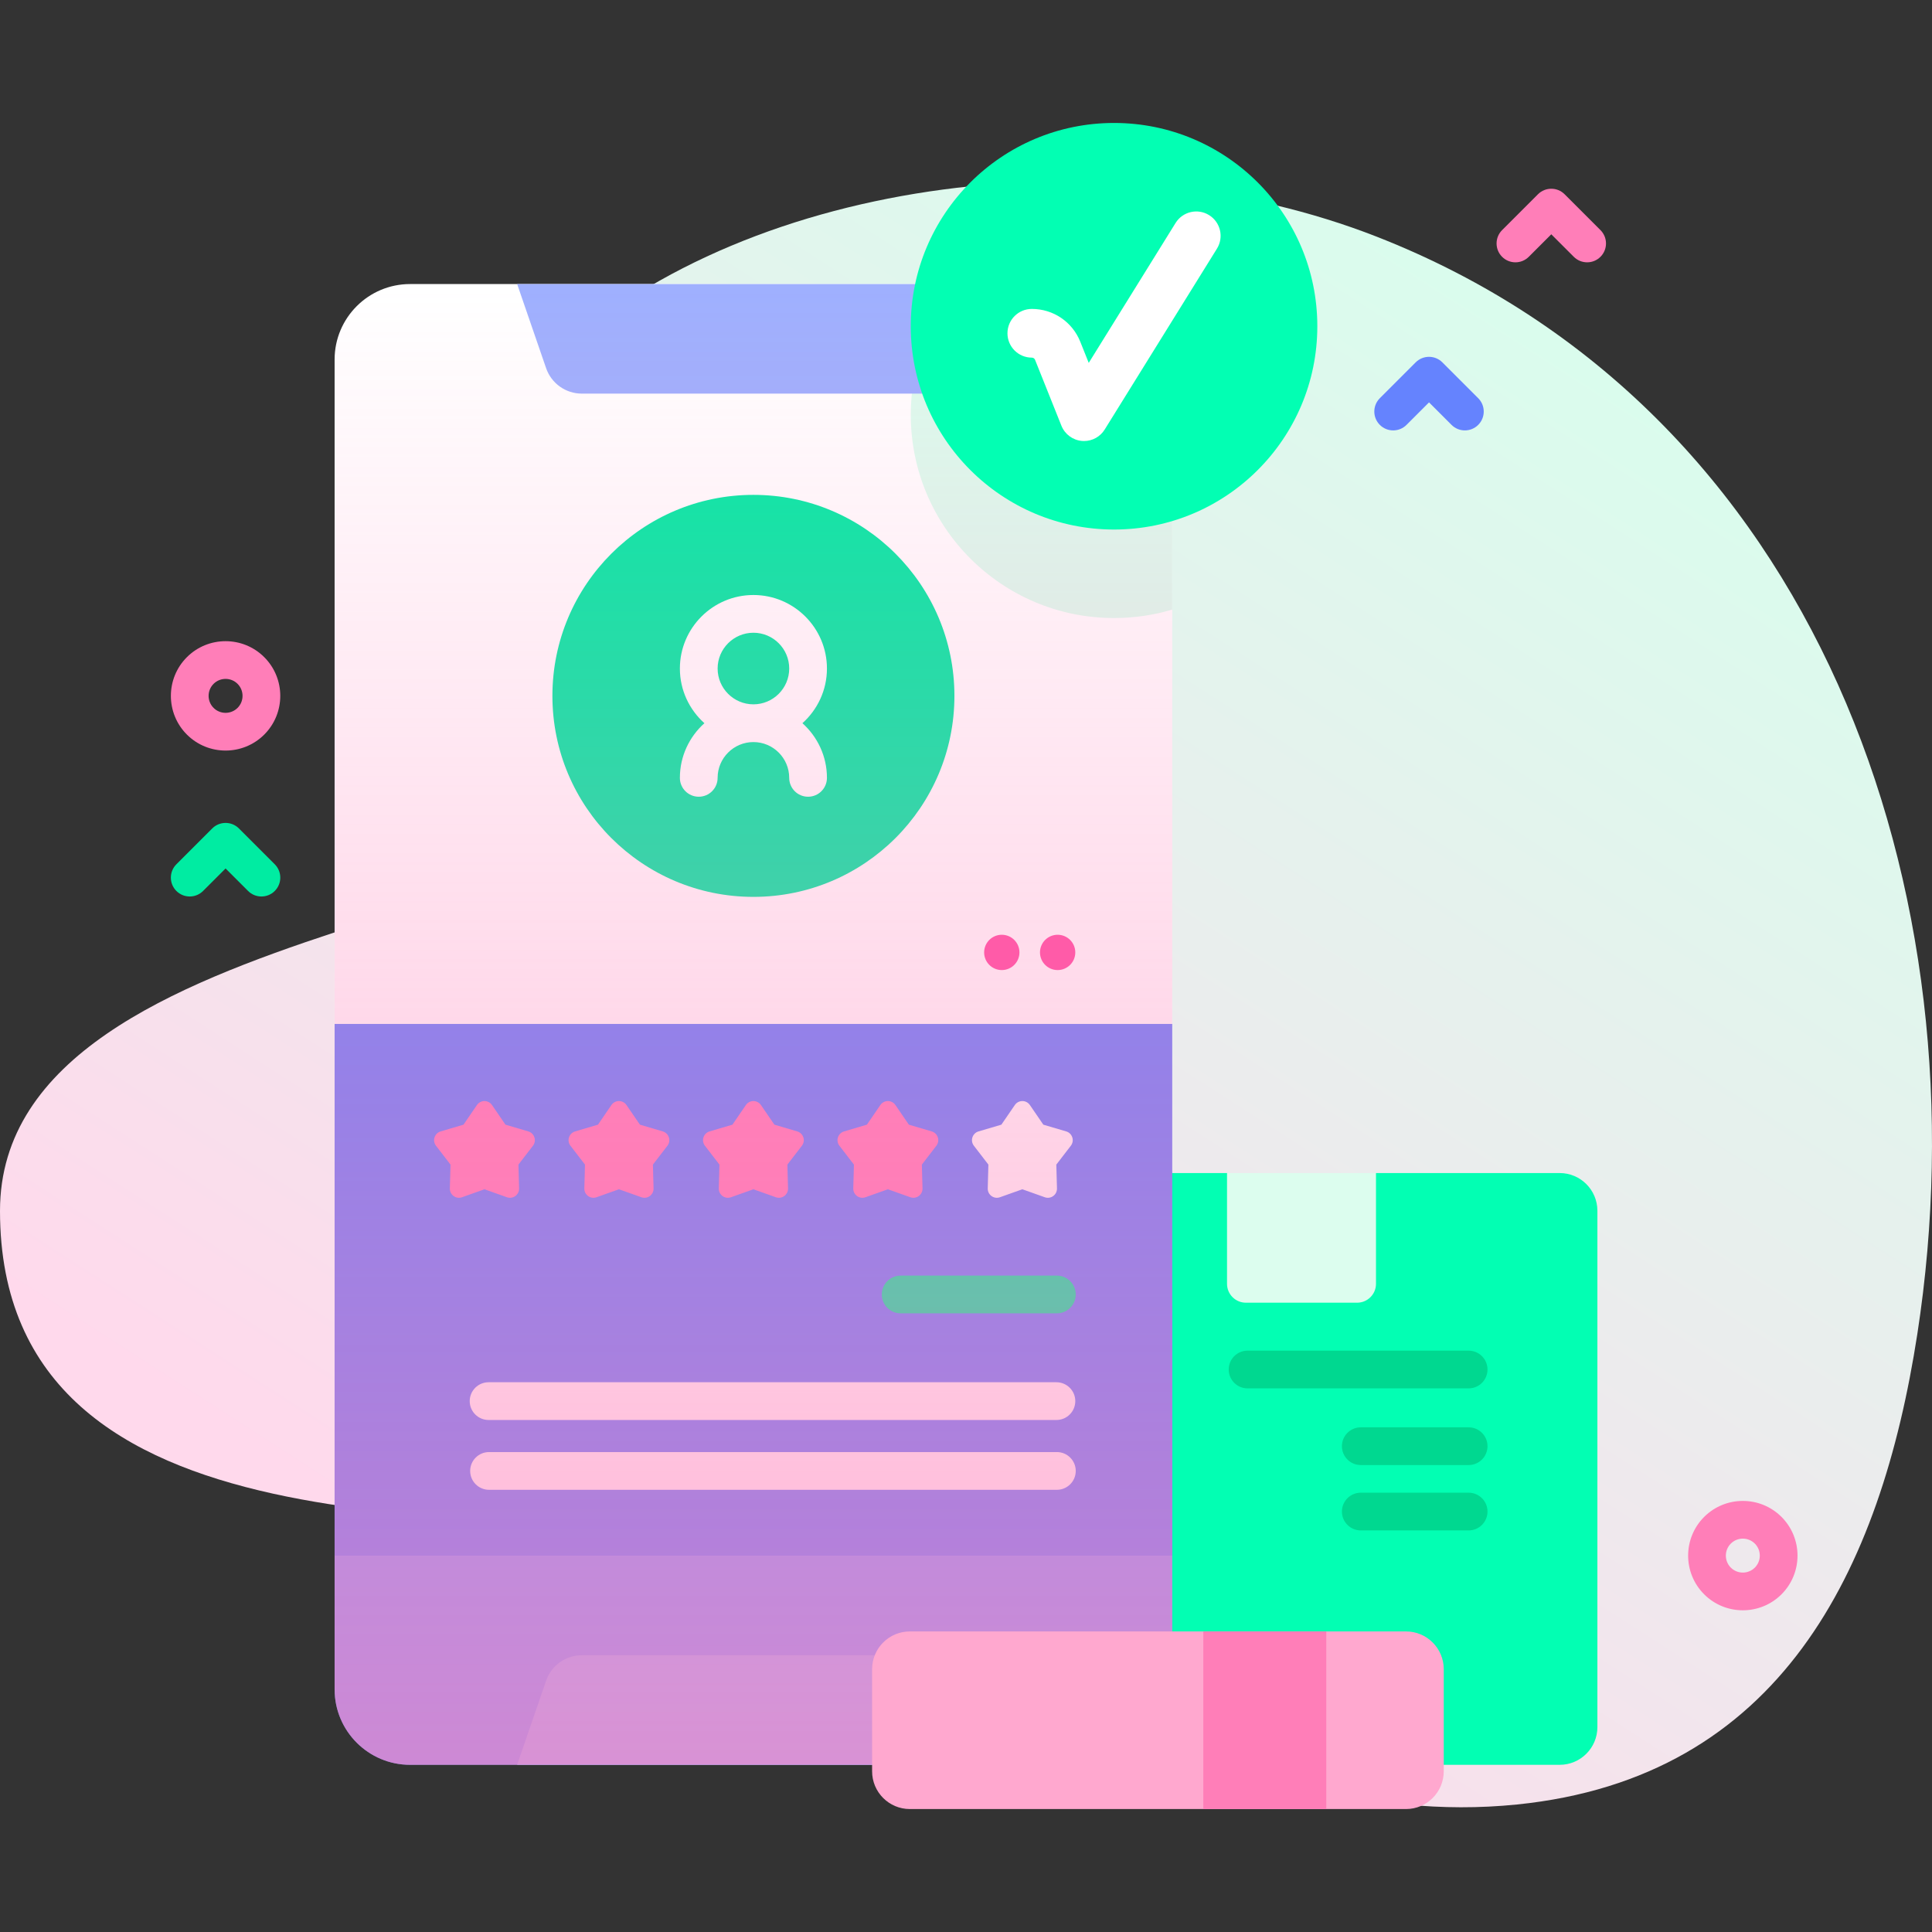
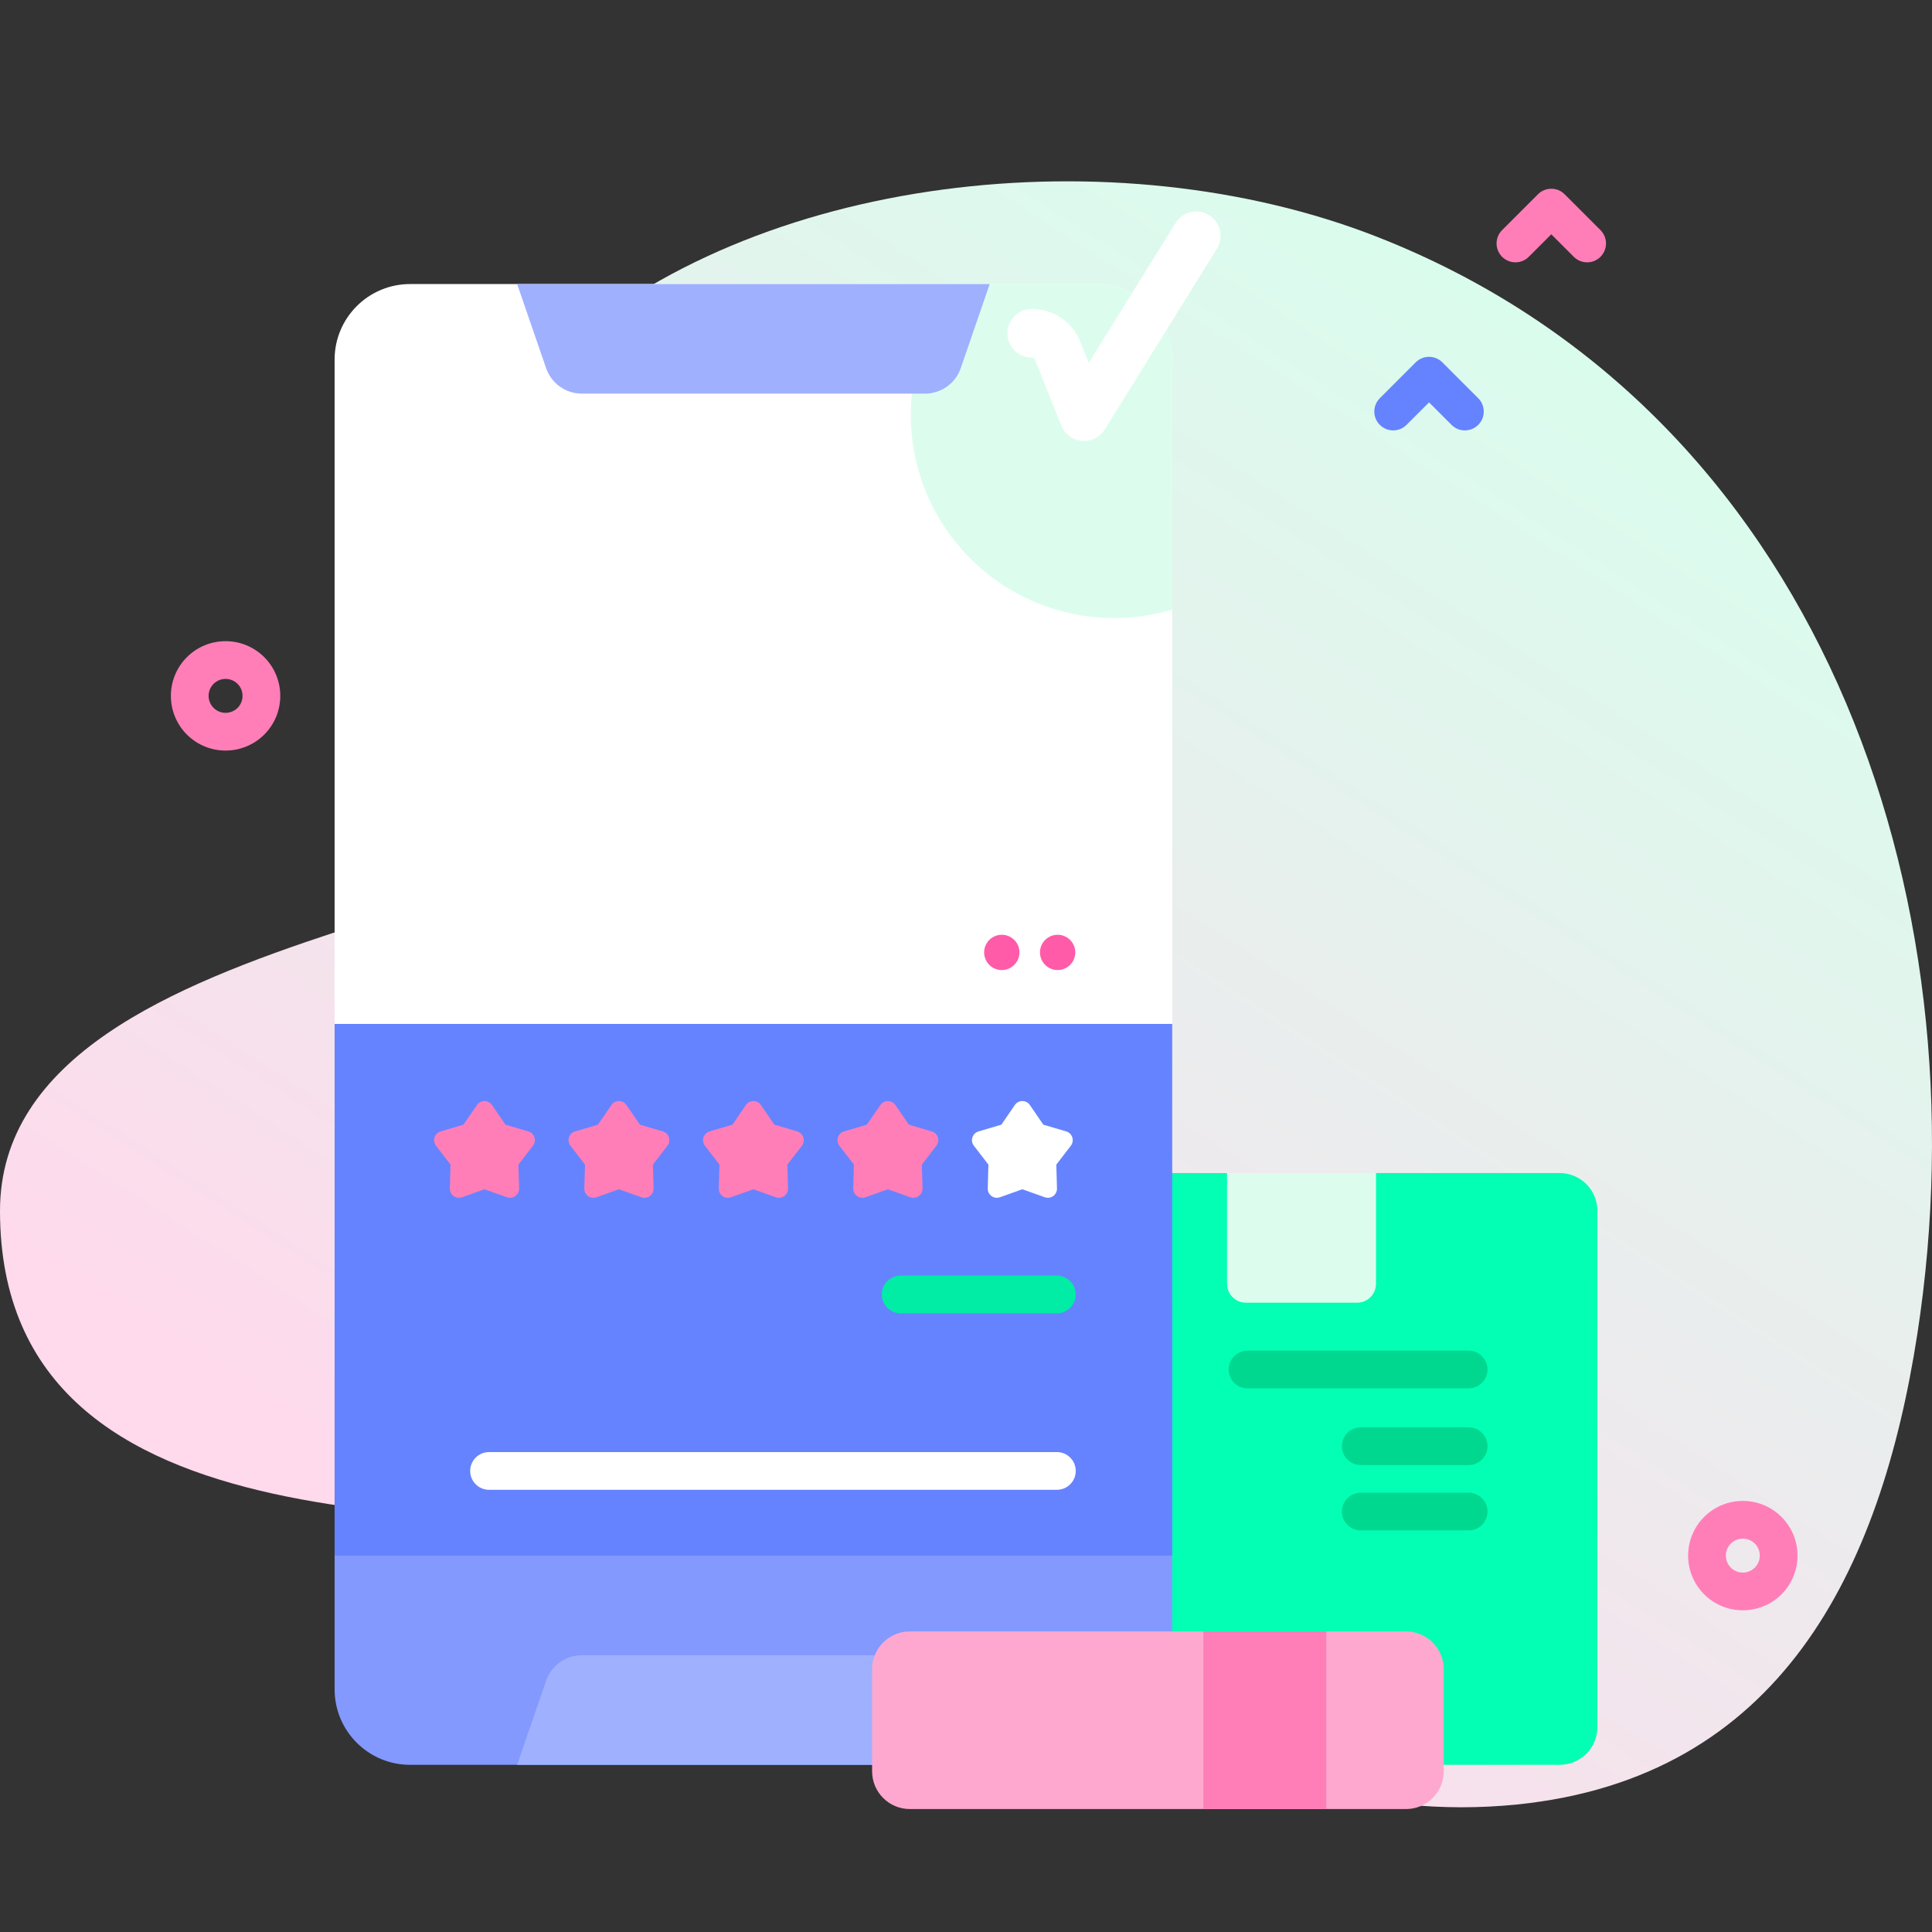
<svg xmlns="http://www.w3.org/2000/svg" id="Capa_1" enable-background="new 0 0 512 512" height="512" viewBox="0 0 512 512" width="512">
  <rect x="0" y="0" width="512" height="512" fill="#333333" stroke="none" />
  <linearGradient id="SVGID_1_" gradientUnits="userSpaceOnUse" x1="420.853" x2="181.854" y1="89.136" y2="460.136">
    <stop offset=".011" stop-color="#dafced" />
    <stop offset=".381" stop-color="#e7f0ed" />
    <stop offset="1" stop-color="#ffd9ec" />
  </linearGradient>
  <linearGradient id="SVGID_2_" gradientUnits="userSpaceOnUse" x1="199.664" x2="199.664" y1="75.277" y2="467.697">
    <stop offset=".003" stop-color="#ff7eb8" stop-opacity="0" />
    <stop offset="1" stop-color="#ff7eb8" stop-opacity=".6" />
  </linearGradient>
  <g>
    <g>
      <path d="m364.823 62.715c-69.098-27.035-164.784-16.764-217.662 31.51-37.336 34.085-8.439 43.8 17.016 106.17 18.423 45.14-164.177 38.927-164.177 120.495 0 94.299 132.251 76.424 181.329 87.218 75.036 16.504 140.496 78.242 220.668 70.103 69.795-7.086 96.403-61.855 106.109-124.642 18.082-116.976-26.329-245.094-143.283-290.854z" fill="url(#SVGID_1_)" />
    </g>
    <g>
      <g>
        <g>
          <g>
            <g>
              <path d="m413.327 467.697h-136.829c-5.523 0-10-4.477-10-10v-136.829c0-5.523 4.477-10 10-10h48.676l19.738 11.613 19.738-11.613h48.676c5.523 0 10 4.477 10 10v136.828c.001 5.523-4.477 10.001-9.999 10.001z" fill="#02ffb3" />
              <path d="m359.651 345.229h-29.477c-2.761 0-5-2.239-5-5v-29.36h39.477v29.36c0 2.761-2.239 5-5 5z" fill="#dcfdee" />
            </g>
          </g>
          <g>
            <g>
              <path d="m330.621 367.935h58.583c2.761 0 5-2.239 5-5s-2.239-5-5-5h-58.583c-2.761 0-5 2.239-5 5s2.239 5 5 5z" fill="#00d890" />
            </g>
            <g>
              <path d="m360.621 388.256h28.583c2.761 0 5-2.239 5-5s-2.239-5-5-5h-28.583c-2.761 0-5 2.239-5 5s2.239 5 5 5z" fill="#00d890" />
            </g>
            <g>
              <path d="m360.621 405.578h28.583c2.761 0 5-2.239 5-5s-2.239-5-5-5h-28.583c-2.761 0-5 2.239-5 5s2.239 5 5 5z" fill="#00d890" />
            </g>
          </g>
        </g>
        <g>
          <g>
            <path d="m310.654 348.05v99.647c0 11.04-8.96 20-20 20h-181.98c-11.04 0-20-8.96-20-20v-99.647c0-11.04 8.96-20 20-20h181.98c11.04 0 20 8.96 20 20z" fill="#8399fe" />
            <path d="m310.654 95.277v214.85h-221.98v-214.85c0-11.04 8.96-20 20-20h181.98c11.04 0 20 8.96 20 20z" fill="#fff" />
            <path d="m310.654 95.277v66.27c-4.88 1.46-10.06 2.24-15.42 2.24-29.75 0-53.87-24.12-53.87-53.87 0-13.19 4.74-25.27 12.61-34.64h36.68c11.04 0 20 8.96 20 20z" fill="#dcfdee" />
            <path d="m88.676 271.353h221.975v140.899h-221.975z" fill="#6583fe" />
            <g fill="#9fb0fe">
              <path d="m245.147 104.312h-90.967c-4.268 0-8.065-2.708-9.455-6.743l-7.677-22.29h125.232l-7.677 22.29c-1.391 4.035-5.188 6.743-9.456 6.743z" />
              <path d="m154.18 438.661h90.967c4.268 0 8.065 2.708 9.455 6.743l7.677 22.29h-125.231l7.677-22.29c1.39-4.035 5.187-6.743 9.455-6.743z" />
            </g>
          </g>
          <g>
            <g>
              <g>
-                 <circle cx="199.663" cy="184.413" fill="#01eca5" r="53.269" />
                <path d="m212.65 191.656c3.978-3.57 6.499-8.733 6.499-14.486 0-10.745-8.741-19.486-19.486-19.486s-19.486 8.741-19.486 19.486c0 5.753 2.521 10.916 6.499 14.486-3.978 3.57-6.499 8.733-6.499 14.486 0 2.761 2.239 5 5 5s5-2.239 5-5c0-5.23 4.255-9.486 9.486-9.486 5.23 0 9.486 4.255 9.486 9.486 0 2.761 2.239 5 5 5s5-2.239 5-5c0-5.753-2.521-10.916-6.499-14.486zm-22.472-14.486c0-5.23 4.255-9.486 9.486-9.486 5.23 0 9.486 4.255 9.486 9.486s-4.255 9.486-9.486 9.486-9.486-4.255-9.486-9.486z" fill="#fff" />
              </g>
            </g>
          </g>
        </g>
        <g>
          <g fill="#ff7eb8">
            <path d="m128.391 315.17-5.947 2.115c-1.601.569-3.274-.646-3.227-2.345l.174-6.309-3.849-5.002c-1.036-1.346-.397-3.313 1.233-3.794l6.054-1.785 3.568-5.206c.96-1.401 3.028-1.401 3.989 0l3.568 5.206 6.054 1.785c1.63.48 2.269 2.447 1.233 3.794l-3.849 5.002.174 6.309c.047 1.698-1.626 2.914-3.227 2.345z" />
            <path d="m164.027 315.17-5.947 2.115c-1.601.569-3.274-.646-3.227-2.345l.174-6.309-3.849-5.002c-1.036-1.346-.397-3.313 1.233-3.794l6.054-1.785 3.568-5.206c.96-1.401 3.029-1.401 3.989 0l3.568 5.206 6.054 1.785c1.63.48 2.269 2.447 1.233 3.794l-3.849 5.002.173 6.309c.047 1.698-1.626 2.914-3.227 2.345z" />
            <path d="m199.663 315.17-5.947 2.115c-1.601.569-3.274-.646-3.227-2.345l.173-6.309-3.849-5.002c-1.036-1.346-.397-3.313 1.233-3.794l6.054-1.785 3.568-5.206c.96-1.401 3.028-1.401 3.989 0l3.568 5.206 6.054 1.785c1.63.48 2.269 2.447 1.233 3.794l-3.849 5.002.174 6.309c.047 1.698-1.626 2.914-3.227 2.345z" />
            <path d="m235.3 315.17-5.947 2.115c-1.601.569-3.274-.646-3.227-2.345l.174-6.309-3.849-5.002c-1.036-1.346-.397-3.313 1.233-3.794l6.054-1.785 3.568-5.206c.96-1.401 3.029-1.401 3.989 0l3.568 5.206 6.054 1.785c1.63.48 2.269 2.447 1.233 3.794l-3.849 5.002.174 6.309c.047 1.698-1.626 2.914-3.227 2.345z" />
          </g>
          <path d="m270.936 315.17-5.947 2.115c-1.601.569-3.274-.646-3.227-2.345l.173-6.309-3.849-5.002c-1.036-1.346-.397-3.313 1.233-3.794l6.054-1.785 3.568-5.206c.96-1.401 3.029-1.401 3.989 0l3.568 5.206 6.054 1.785c1.63.48 2.269 2.447 1.233 3.794l-3.849 5.002.173 6.309c.047 1.698-1.626 2.914-3.227 2.345z" fill="#fff" />
        </g>
        <g>
          <g>
            <path d="m280.084 348.05h-41.403c-2.761 0-5-2.239-5-5s2.239-5 5-5h41.403c2.761 0 5 2.239 5 5s-2.239 5-5 5z" fill="#01eca5" />
          </g>
          <g>
-             <path d="m279.963 376.311h-150.483c-2.761 0-5-2.239-5-5s2.239-5 5-5h150.483c2.761 0 5 2.239 5 5s-2.239 5-5 5z" fill="#fff" />
-           </g>
+             </g>
          <g>
            <path d="m280.084 394.813h-150.483c-2.761 0-5-2.239-5-5s2.239-5 5-5h150.483c2.761 0 5 2.239 5 5 0 2.762-2.239 5-5 5z" fill="#fff" />
          </g>
-           <path d="m310.654 95.277v352.42c0 11.04-8.96 20-20 20h-181.98c-11.04 0-20-8.96-20-20v-352.42c0-11.04 8.96-20 20-20h181.98c11.04 0 20 8.96 20 20z" fill="url(#SVGID_2_)" />
        </g>
        <g fill="#ff5ba8">
          <path d="m284.963 252.399c0 2.583-2.094 4.678-4.678 4.678s-4.678-2.094-4.678-4.678 2.094-4.678 4.678-4.678 4.678 2.095 4.678 4.678z" />
          <path d="m270.163 252.399c0 2.583-2.094 4.678-4.678 4.678-2.583 0-4.678-2.094-4.678-4.678s2.094-4.678 4.678-4.678 4.678 2.095 4.678 4.678z" />
        </g>
        <g>
          <path d="m372.607 479.415h-131.49c-5.523 0-10-4.477-10-10v-27.066c0-5.523 4.477-10 10-10h131.49c5.523 0 10 4.477 10 10v27.066c0 5.523-4.477 10-10 10z" fill="#ffa8cf" />
          <path d="m318.892 432.349h32.585v47.066h-32.585z" fill="#ff7eb8" />
        </g>
        <g>
          <g>
-             <circle cx="295.232" cy="86.458" fill="#02ffb3" r="53.873" />
-           </g>
+             </g>
          <g>
            <path d="m287.278 116.875c-.188 0-.376-.008-.565-.025-2.425-.213-4.524-1.772-5.428-4.032l-6.984-17.46c-.141-.354-.48-.583-.861-.583-3.564 0-6.453-2.889-6.453-6.453s2.889-6.453 6.453-6.453c5.689 0 10.731 3.413 12.844 8.696l2.242 5.606 23.013-37.08c1.879-3.028 5.858-3.959 8.885-2.08 3.028 1.88 3.959 5.858 2.079 8.886l-29.746 47.928c-1.181 1.907-3.261 3.05-5.479 3.05z" fill="#fff" />
          </g>
        </g>
      </g>
      <path d="m388.206 114.062c-1.279 0-2.56-.488-3.535-1.464l-5.965-5.964-5.965 5.964c-1.951 1.952-5.119 1.952-7.07 0-1.953-1.953-1.953-5.119 0-7.071l9.5-9.5c1.951-1.952 5.119-1.952 7.07 0l9.5 9.5c1.953 1.953 1.953 5.119 0 7.071-.975.976-2.256 1.464-3.535 1.464z" fill="#6583fe" />
      <path d="m420.607 69.518c-1.279 0-2.559-.488-3.535-1.464l-5.965-5.964-5.965 5.964c-1.951 1.952-5.119 1.952-7.07 0-1.953-1.953-1.953-5.119 0-7.071l9.5-9.5c1.951-1.952 5.119-1.952 7.07 0l9.5 9.5c1.953 1.953 1.953 5.119 0 7.071-.975.975-2.255 1.464-3.535 1.464z" fill="#ff7eb8" />
-       <path d="m69.28 237.58c-1.279 0-2.56-.488-3.535-1.464l-5.965-5.964-5.965 5.964c-1.951 1.952-5.119 1.952-7.07 0-1.953-1.953-1.953-5.119 0-7.071l9.5-9.5c1.951-1.952 5.119-1.952 7.07 0l9.5 9.5c1.953 1.953 1.953 5.119 0 7.071-.975.976-2.255 1.464-3.535 1.464z" fill="#00eca2" />
      <g fill="#ff7eb8">
        <path d="m461.867 426.746c-3.713 0-7.427-1.414-10.253-4.24-5.654-5.654-5.654-14.853 0-20.506 5.652-5.653 14.854-5.653 20.506 0 5.654 5.654 5.654 14.853 0 20.506-2.826 2.826-6.54 4.24-10.253 4.24zm0-18.992c-1.152 0-2.305.439-3.183 1.316-1.754 1.754-1.754 4.609 0 6.364 1.756 1.755 4.609 1.755 6.365 0 1.754-1.754 1.754-4.609 0-6.364-.877-.877-2.029-1.316-3.182-1.316z" />
        <path d="m59.78 198.906c-3.713 0-7.427-1.413-10.253-4.24-5.654-5.654-5.654-14.852 0-20.506 5.652-5.653 14.854-5.653 20.506 0 5.654 5.654 5.654 14.853 0 20.506-2.826 2.827-6.54 4.24-10.253 4.24zm0-18.991c-1.152 0-2.305.438-3.183 1.316-1.754 1.754-1.754 4.609 0 6.364 1.756 1.755 4.609 1.755 6.365 0 1.754-1.754 1.754-4.609 0-6.364-.877-.878-2.029-1.316-3.182-1.316z" />
      </g>
    </g>
  </g>
</svg>